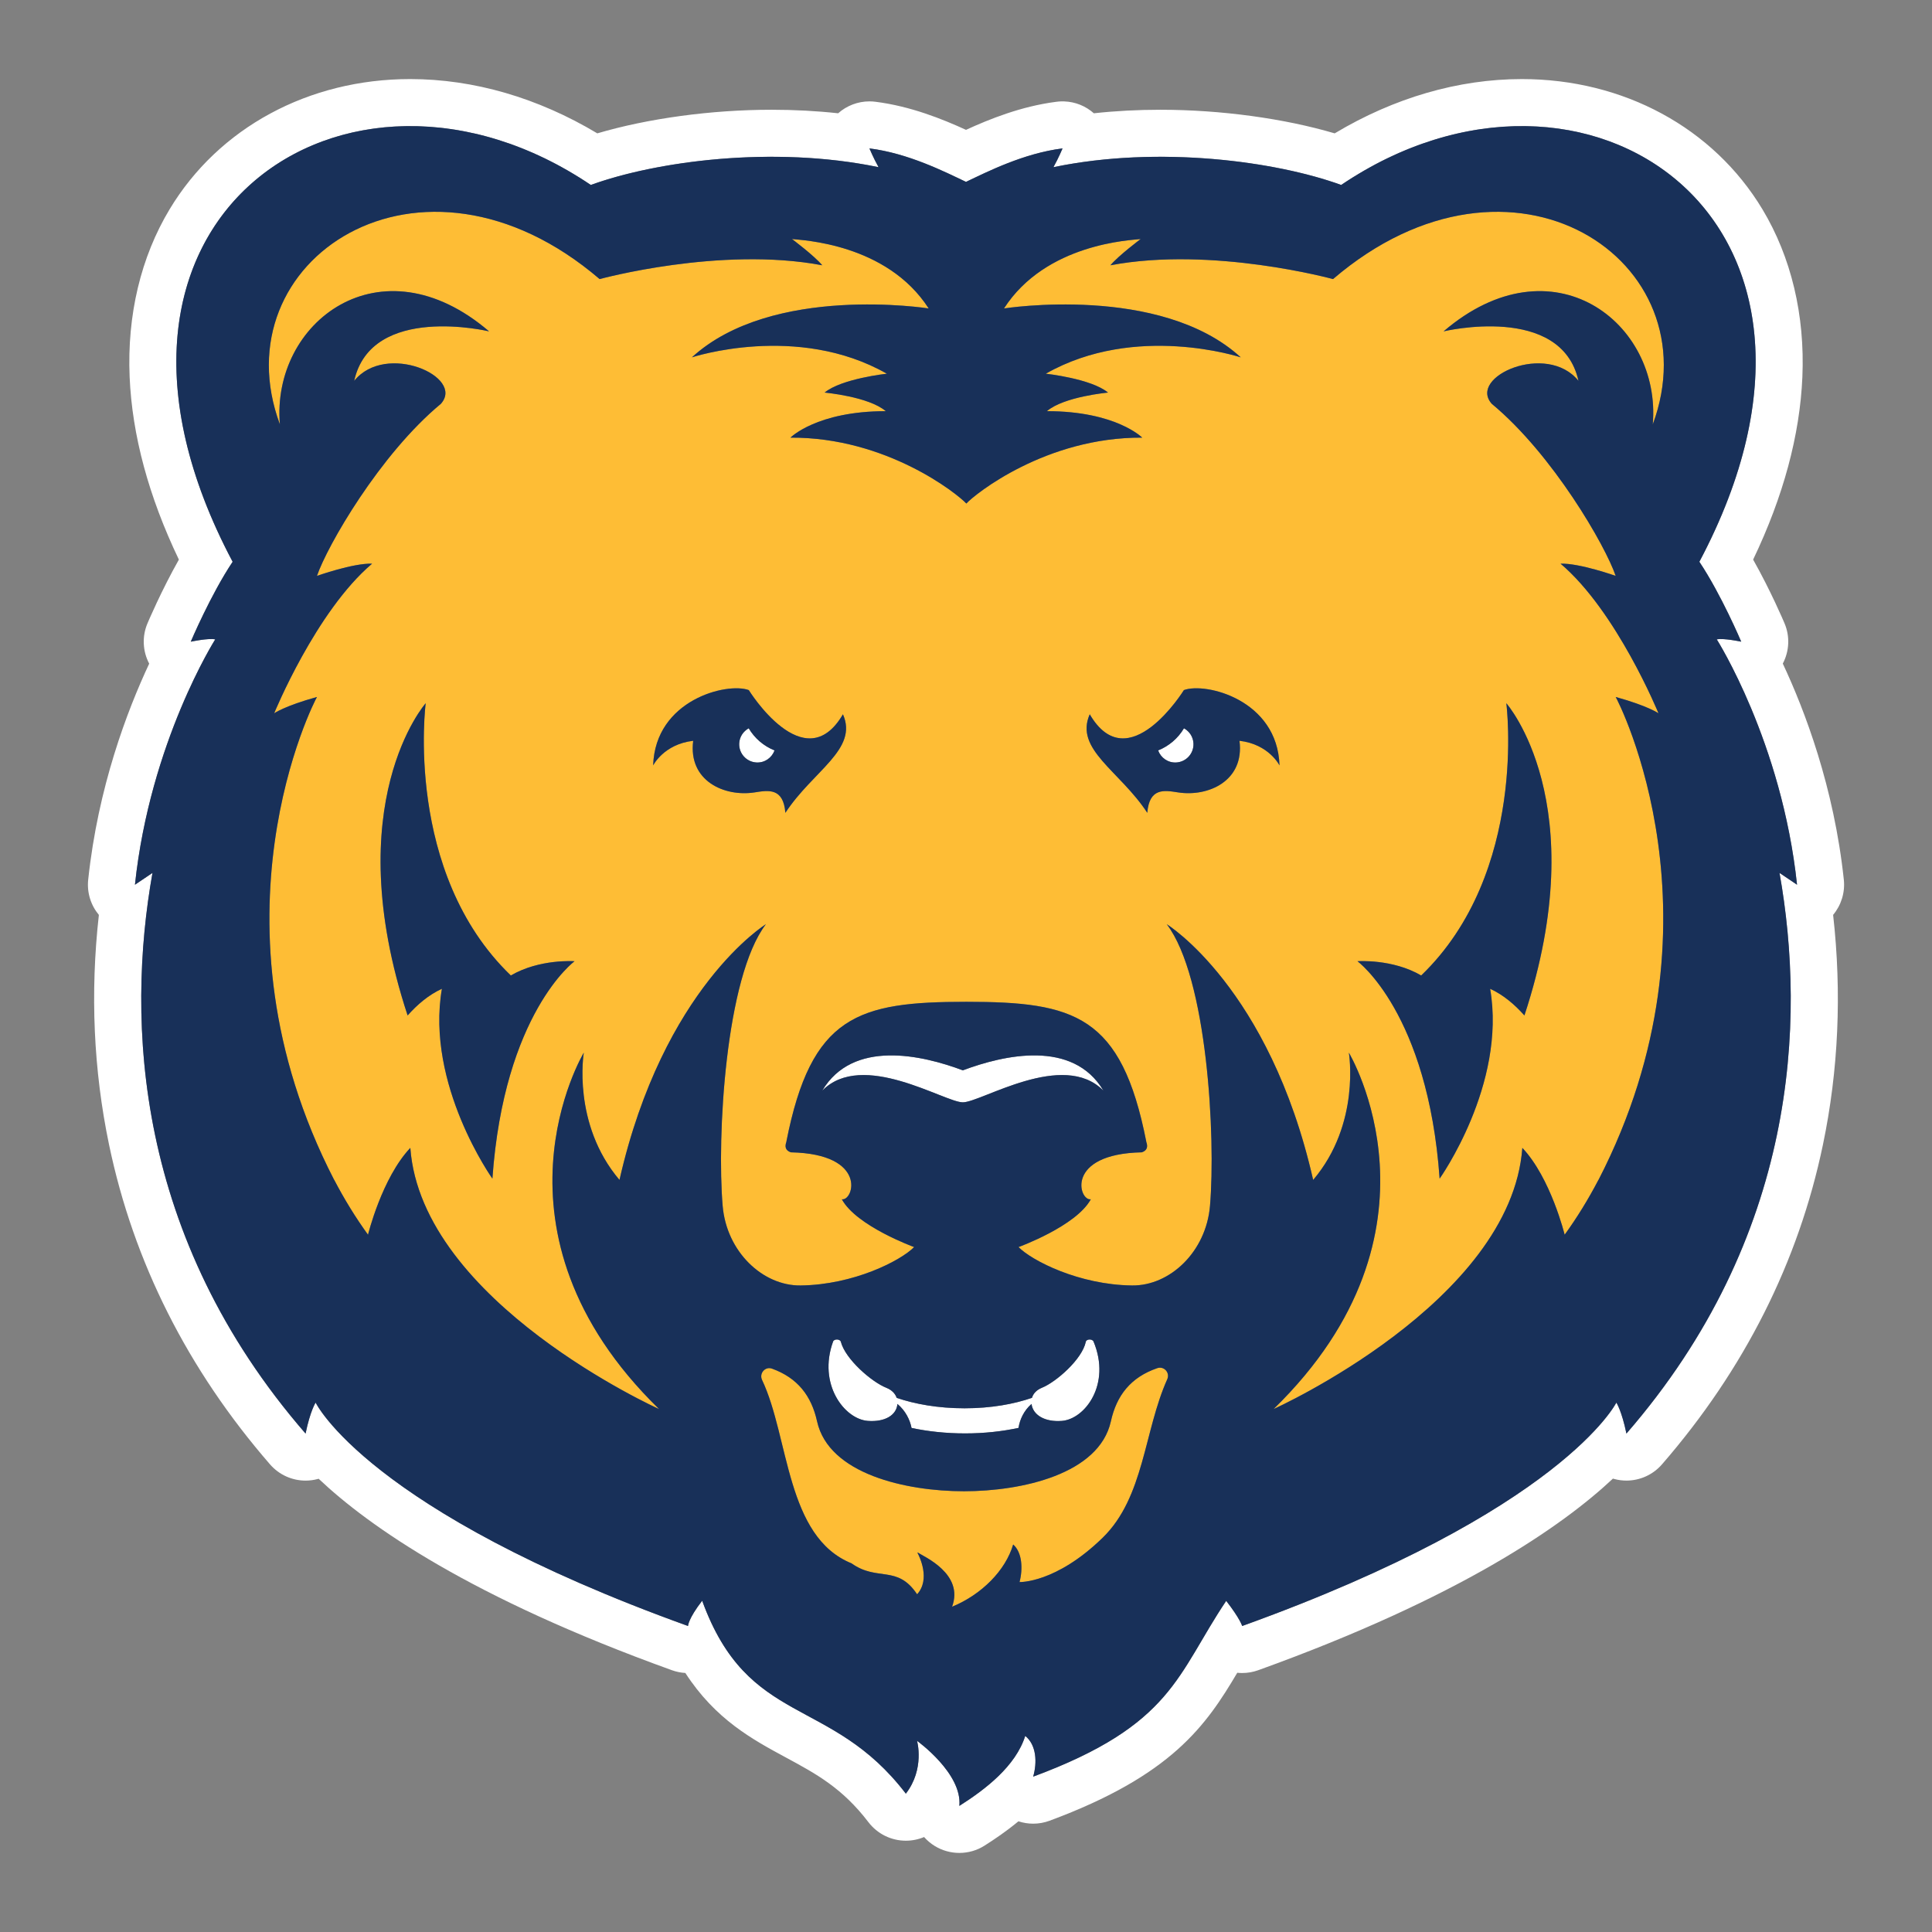
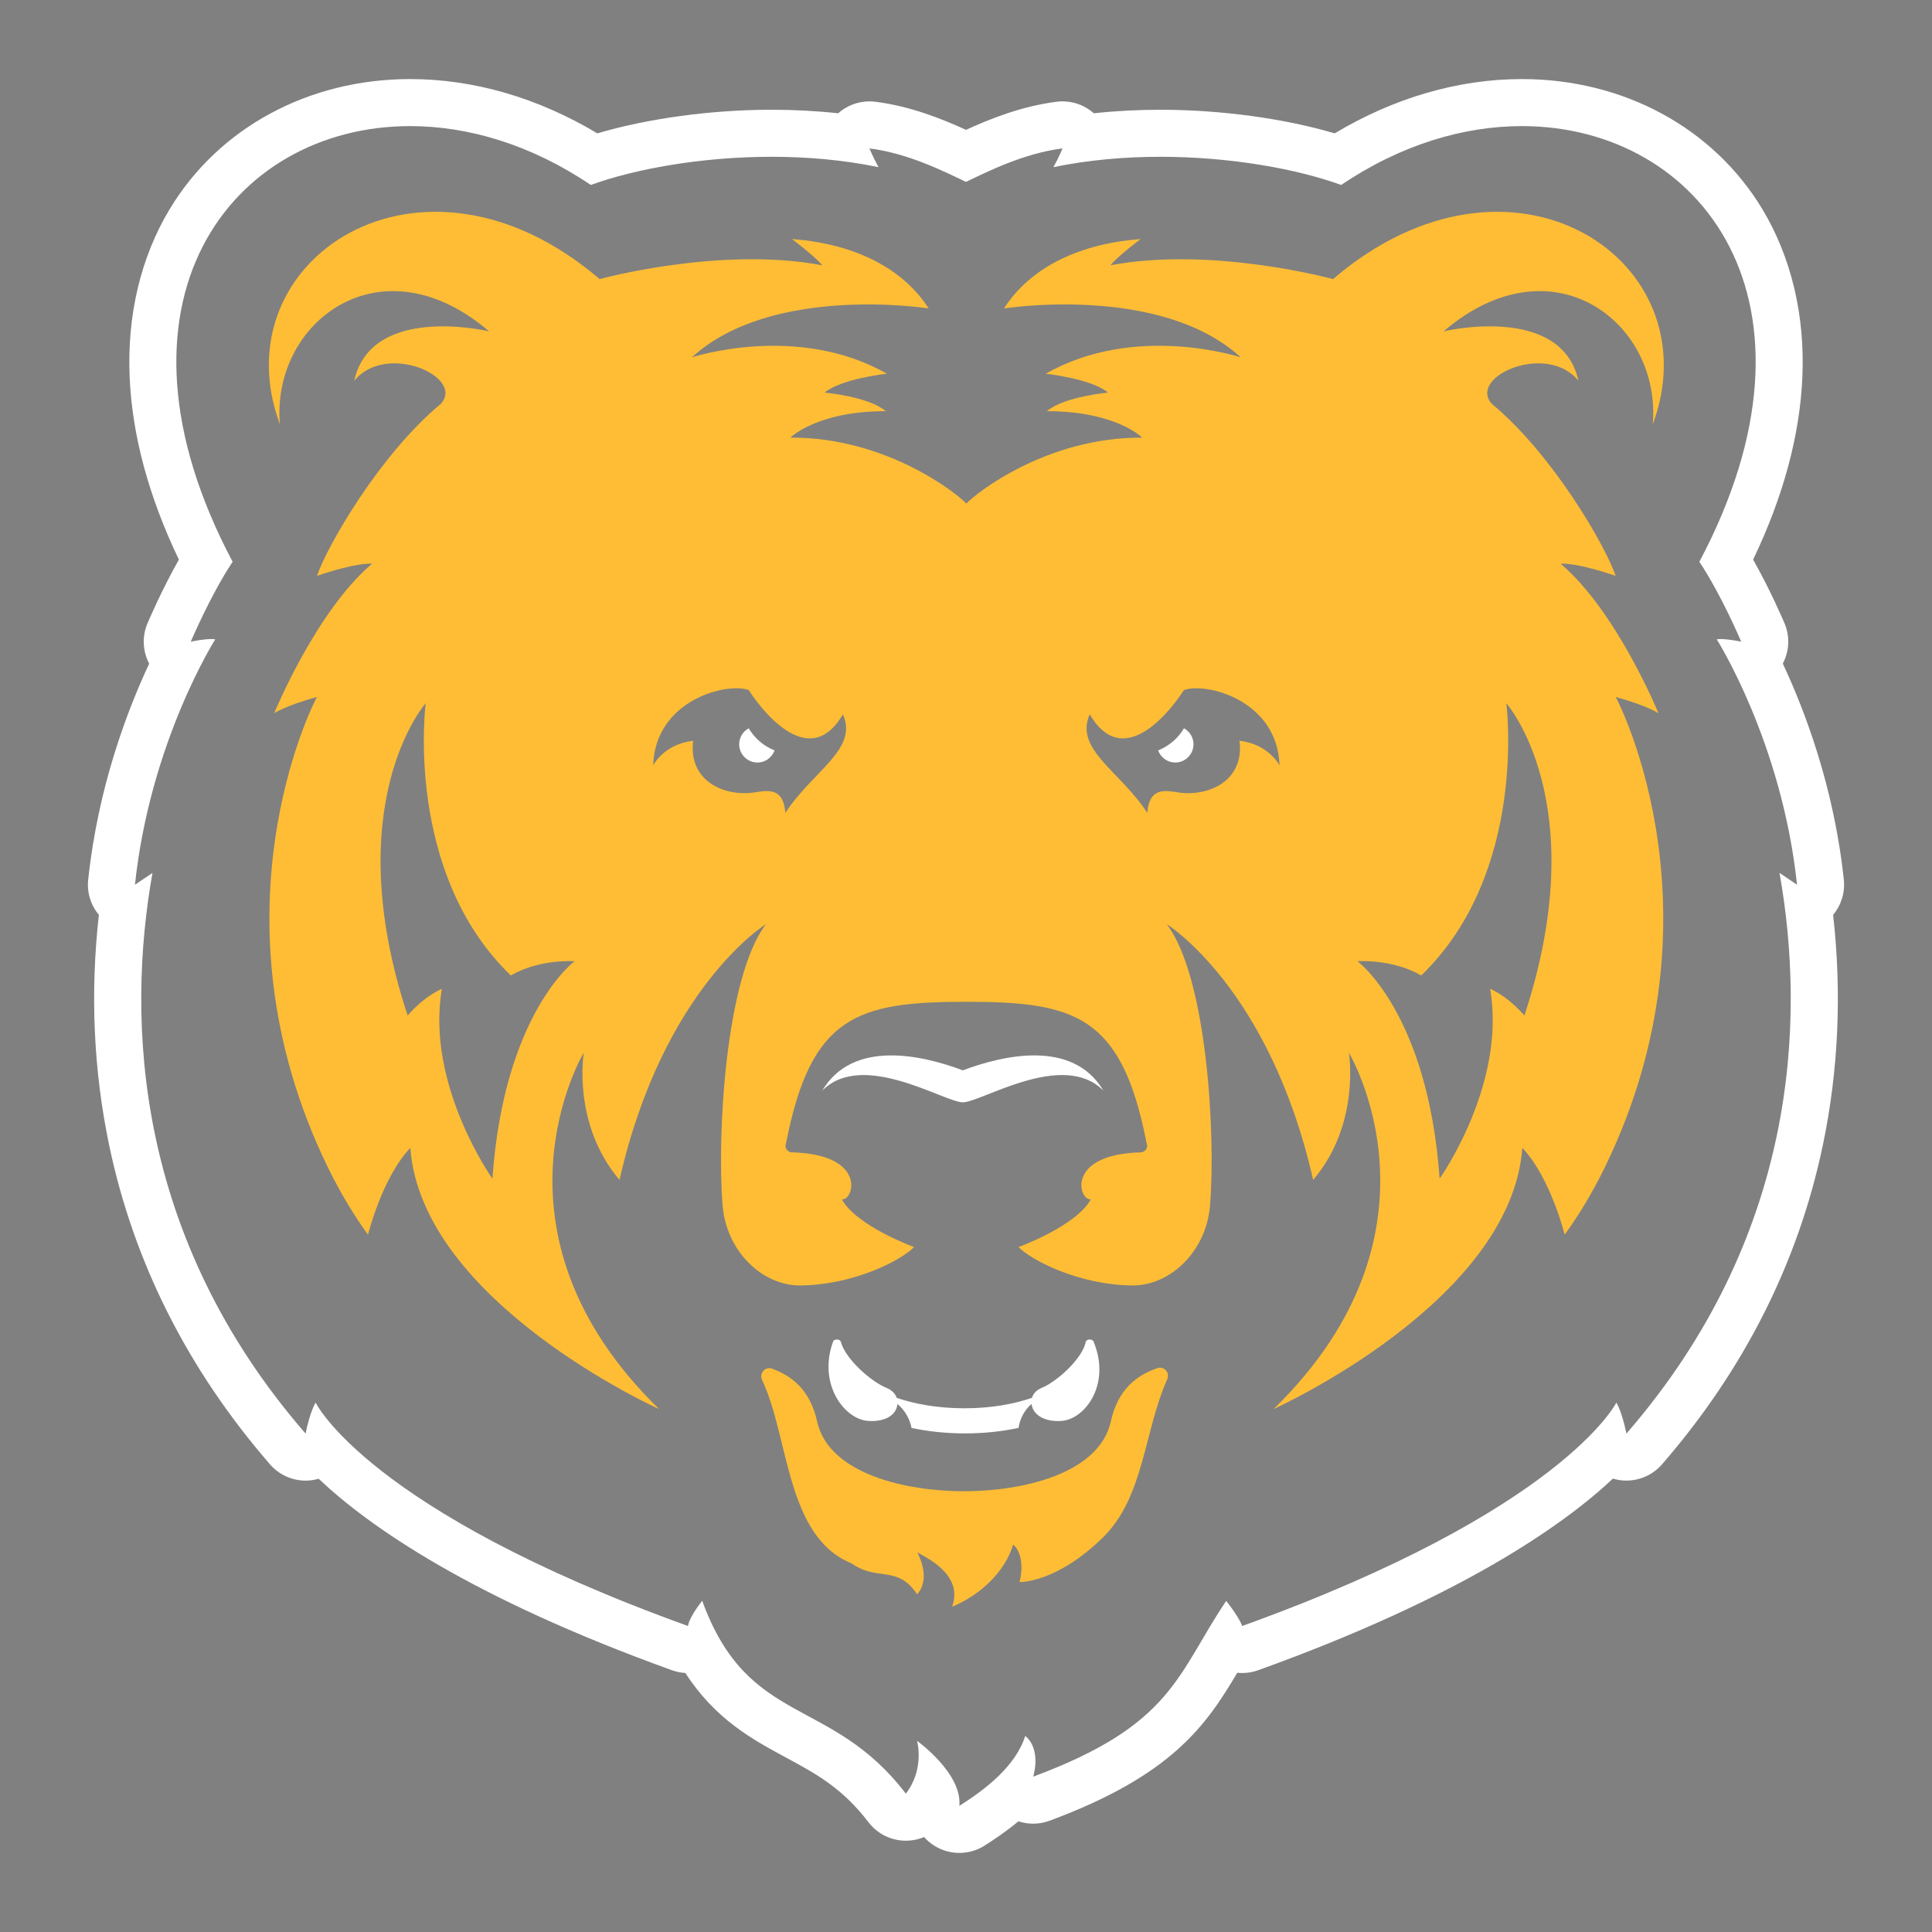
<svg xmlns="http://www.w3.org/2000/svg" version="1.1" id="Layer_1" x="0px" y="0px" width="500px" height="500px" viewBox="0 0 500 500" enable-background="new 0 0 500 500" xml:space="preserve">
  <rect x="0" y="0" width="500" height="500" fill="#808080" stroke="none" />
  <g>
    <path fill="#FEBD35" d="M299.506,354.074c1.729-0.597,3.346,1.174,2.576,2.881c-6.029,13.415-5.946,30.52-16.709,41.002   c-12.147,11.847-21.518,11.478-21.518,11.478c0.905-3.442,0.676-7.703-1.649-9.723c-1.97,6.733-8.174,12.966-15.812,16.11   c3.154-8.531-7.334-12.987-8.855-14.006l-0.115,0.013c0.51,0.947,3.464,6.879-0.077,10.769c-5.141-7.719-10.252-3.22-16.973-8.005   c-17.006-6.895-16.085-32.564-23.15-47.46c-0.815-1.715,0.817-3.564,2.561-2.935c6.636,2.396,10.207,7.026,11.673,13.646   c3.015,13.634,22.999,18.089,38.017,18.089c15.02,0,34.994-4.455,38.014-18.089C288.979,361.107,292.648,356.435,299.506,354.074    M418.137,180.375c0.594,0.923,30.113,57.937-4.442,124.984l-0.013-0.025c-2.617,5.026-5.557,9.802-8.749,14.211   c0,0-3.591-14.684-10.952-22.475c-2.931,39.944-64.37,67.588-64.37,67.588c47.267-46.064,19.474-92.228,19.474-92.228   s3.109,18.397-9.237,32.929c-11.329-49.813-37.89-66.177-37.89-66.177c10.479,13.73,12.707,55.026,11.189,72.892   c-1.008,11.884-10.376,20.721-20.179,20.603c-13.705-0.17-25.873-6.396-29.371-9.939c0,0,14.938-5.419,18.716-12.374   c-3.05,0.563-6.841-11.722,13.187-12.147c1.417-0.475,1.619-1.484,1.137-2.759l0.024,0.006   c-6.431-32.715-18.535-36.201-46.573-36.201c-28.039,0-40.146,3.486-46.574,36.201l0.021-0.006   c-0.481,1.274-0.277,2.284,1.138,2.759c20.03,0.426,16.238,12.711,13.191,12.147c3.775,6.955,18.713,12.374,18.713,12.374   c-3.5,3.543-15.664,9.77-29.368,9.939c-9.806,0.118-19.173-8.719-20.185-20.603c-1.515-17.865,0.71-59.161,11.192-72.892   c0,0-26.562,16.363-37.89,66.177c-12.35-14.531-9.239-32.929-9.239-32.929s-27.791,46.163,19.476,92.228   c0,0-61.44-27.644-64.371-67.588c-7.361,7.791-10.95,22.475-10.95,22.475c-3.193-4.409-6.133-9.185-8.755-14.211l-0.006,0.025   c-34.559-67.048-5.041-124.062-4.446-124.984c-8.353,2.307-11.08,4.222-11.08,4.222s10.786-26.393,25.347-38.725   c-4.924-0.158-14.267,3.165-14.267,3.165c2.613-7.72,16.26-31.43,32.052-44.519c6.334-7.008-14.255-16.107-22.425-5.952   c4.471-20.127,34.914-12.812,34.914-12.812c-28.135-24.087-56.418-2.32-54.134,24.081c-15.727-42.383,36.349-77.323,82.745-37.608   c0,0,31.208-8.563,57.614-3.574c-2.116-2.524-7.837-6.794-7.837-6.794c2.413,0.306,24.496,1.068,35.38,17.968   c0,0-40.472-6.407-61.279,12.652c0,0,27.213-9.003,50.456,4.233c0,0-11.741,1.269-16.108,4.885c0,0,11.412,1.027,15.826,4.809   c-17.904,0-24.67,6.852-24.67,6.852c24.894-0.143,43.271,14.604,45.519,17.054c2.244-2.45,20.623-17.196,45.518-17.054   c0,0-6.767-6.852-24.669-6.852c4.413-3.781,15.824-4.809,15.824-4.809c-4.371-3.616-16.107-4.885-16.107-4.885   c23.242-13.236,50.455-4.233,50.455-4.233c-20.807-19.06-61.282-12.652-61.282-12.652c10.89-16.899,32.971-17.662,35.38-17.968   c0,0-5.72,4.27-7.831,6.794c26.401-4.988,57.611,3.574,57.611,3.574c46.396-39.715,98.47-4.774,82.747,37.608   c2.283-26.401-26.005-48.168-54.134-24.081c0,0,30.44-7.315,34.912,12.812c-8.171-10.155-28.761-1.056-22.424,5.952   c15.79,13.089,29.438,36.799,32.049,44.519c0,0-9.345-3.323-14.264-3.165c14.56,12.332,25.345,38.725,25.345,38.725   S426.494,182.682,418.137,180.375 M148.699,248.767c0,0-9.057-0.664-16.495,3.687c-27.74-26.707-22.034-70.46-22.034-70.46   s-22.807,25.804-4.678,80.808c2.461-2.776,5.421-5.328,8.872-6.904c-4.26,24.776,13.068,49.131,13.068,49.131   C130.473,262.163,148.699,248.767,148.699,248.767 M218.149,184.859c-9.952,17.049-24.366-6.265-24.366-6.265   c-5.615-2.078-24.208,2.495-24.745,19.489c0,0,2.723-5.488,10.358-6.369c-1.338,10.413,8.113,14.563,15.888,13.356   c3.539-0.548,7.452-1.286,7.969,5.288C210.398,199.448,222.163,193.956,218.149,184.859 M296.921,210.359   c0.514-6.574,4.432-5.836,7.97-5.288c7.772,1.207,17.225-2.943,15.884-13.356c7.637,0.881,10.361,6.369,10.361,6.369   c-0.539-16.994-19.128-21.567-24.747-19.489c0,0-14.41,23.313-24.368,6.265C278.006,193.956,289.775,199.448,296.921,210.359    M389.837,181.993c0,0,5.71,43.753-22.034,70.46c-7.435-4.351-16.491-3.687-16.491-3.687s18.222,13.396,21.263,56.261   c0,0,17.332-24.354,13.071-49.131c3.444,1.576,6.411,4.128,8.871,6.904C412.646,207.797,389.837,181.993,389.837,181.993" />
    <path fill="#FFFFFF" d="M393.852,32.634c46.46,0,81.505,45.689,45.941,112.754c5.682,8.499,10.831,20.677,10.831,20.677   s-3.147-0.679-5.262-0.679c-0.406,0-0.763,0.024-1.066,0.086c0,0,16.861,26.563,20.774,63.496l-4.532-3.058   c6.837,38.442,4.538,94.222-39.62,145.097c-1.22-5.925-2.607-8.017-2.607-8.017s-13.843,27.924-96.838,57.817   c0,0-0.501-1.825-4.131-6.51c-12.737,18.951-13.773,32.094-49.956,45.498c1.06-3.693,0.857-8.199-2.056-10.542   c-2.471,7.811-10.223,13.778-17.051,18.114c0.791-8.442-10.95-16.84-10.95-16.84s2.062,7.245-2.896,13.672   c-19.475-25.486-40.76-17.108-52.711-49.929c-3.631,4.681-3.665,6.536-3.665,6.536c-82.997-29.894-96.373-57.817-96.373-57.817   s-1.387,2.092-2.604,8.017C34.922,320.132,32.621,264.353,39.461,225.91l-4.535,3.058c3.916-36.934,20.776-63.496,20.776-63.496   c-0.299-0.062-0.664-0.086-1.064-0.086c-2.113,0-5.263,0.679-5.263,0.679s5.147-12.178,10.831-20.677   C24.643,78.326,59.693,32.634,106.148,32.634c15.058,0,31.312,4.804,46.751,15.232c11.22-4.077,28.445-7.291,46.794-7.291   c9.149,0,18.574,0.8,27.673,2.687c-1.35-2.419-2.357-4.855-2.357-4.855c10.062,1.26,19.49,6.048,24.992,8.663   c5.497-2.615,14.927-7.403,24.984-8.663c0,0-1.006,2.437-2.355,4.855c9.098-1.887,18.526-2.687,27.675-2.687   c18.35,0,35.574,3.214,46.793,7.291C362.532,37.438,378.799,32.634,393.852,32.634 M393.852,20.464   c-16.43,0-33.061,4.84-48.437,14.049c-13.082-3.86-29.459-6.108-45.11-6.108c-5.896,0-11.652,0.305-17.219,0.912   c-2.06-1.836-4.749-2.982-7.707-3.074c-0.131-0.005-0.256-0.005-0.387-0.005c-0.149,0-0.305,0.003-0.452,0.005   c-0.436,0.02-0.858,0.055-1.278,0.116c-8.999,1.162-17.245,4.486-23.261,7.246c-6.069-2.78-14.394-6.139-23.481-7.274   c-0.503-0.063-1.009-0.093-1.513-0.093c-2.991,0-5.87,1.103-8.093,3.079c-5.565-0.607-11.322-0.912-17.22-0.912   c-15.654,0-32.028,2.248-45.11,6.108c-15.375-9.209-32.004-14.049-48.435-14.049c-26.289,0-49.56,12.598-62.254,33.696   c-7.456,12.393-11.032,27.408-10.343,43.425c0.643,15.058,4.927,30.924,12.743,47.244c-4.519,7.987-7.95,16.071-8.13,16.499   c-1.443,3.406-1.24,7.232,0.448,10.425c-5.687,12.117-13.25,31.967-15.789,55.93c-0.354,3.337,0.685,6.605,2.765,9.095   c-2.271,20.232-1.388,40.194,2.642,59.506c6.327,30.322,20.345,58.148,41.657,82.702c2.345,2.701,5.715,4.195,9.195,4.195   c1.024,0,2.062-0.131,3.083-0.399c0.1-0.023,0.201-0.054,0.298-0.083c13.01,12.309,39.389,30.805,91.469,49.565   c1.12,0.399,2.275,0.631,3.433,0.697c7.787,12.031,17.359,17.198,26.057,21.896c7.81,4.22,14.556,7.859,21.338,16.733   c2.296,3.008,5.862,4.777,9.646,4.782h0.029c1.642,0,3.244-0.327,4.719-0.949c0.79,0.894,1.721,1.683,2.769,2.326   c1.952,1.19,4.157,1.786,6.357,1.786c2.267,0,4.532-0.625,6.52-1.888c2.7-1.716,5.765-3.8,8.771-6.296   c1.23,0.405,2.52,0.616,3.816,0.616c1.42,0,2.853-0.25,4.229-0.759c31.659-11.728,40.494-24.641,48.588-38.297   c0.424,0.044,0.847,0.065,1.27,0.065c1.393,0,2.787-0.235,4.127-0.715c52.216-18.815,78.743-37.326,91.823-49.595   c0.137,0.041,0.273,0.077,0.411,0.112c1.018,0.269,2.058,0.399,3.084,0.399c3.479,0,6.847-1.494,9.196-4.195   c21.311-24.554,35.325-52.38,41.653-82.702c4.029-19.312,4.914-39.273,2.642-59.506c2.079-2.489,3.12-5.758,2.77-9.095   c-2.543-23.972-10.109-43.825-15.795-55.938c1.686-3.192,1.894-7.013,0.452-10.416c-0.179-0.428-3.615-8.512-8.129-16.499   c7.813-16.32,12.099-32.187,12.744-47.247c0.689-16.014-2.888-31.029-10.345-43.422C443.414,33.062,420.142,20.464,393.852,20.464    M285.569,282.267c-7.915-13.31-25.744-9.256-36.386-5.265c-10.646-3.991-28.472-8.045-36.39,5.262   c10.417-10.606,31.631,3.018,36.39,3.018C253.938,285.281,275.156,271.652,285.569,282.267 M232.063,361.768   c4.688,1.592,10.652,2.695,17.569,2.695c6.919,0,12.829-1.109,17.438-2.704c0.315-1.074,1.144-2.027,2.591-2.613   c3.633-1.467,10.405-7.346,11.346-11.896c0.153-0.746,1.697-0.792,2.002-0.057c4.606,11.072-2.233,20.061-8.184,20.531   c-4.474,0.355-7.523-1.551-7.871-4.385c-2,1.737-3.047,4.082-3.358,6.198c-4.234,0.909-8.89,1.428-13.813,1.428   c-4.915,0-9.603-0.506-13.874-1.411c-0.413-2.12-1.567-4.472-3.657-6.215c-0.216,2.834-3.131,4.727-7.665,4.385   c-6.023-0.454-12.992-9.459-8.985-20.531c0.265-0.735,1.813-0.689,2.007,0.057c1.18,4.551,8.035,10.43,11.741,11.896   C230.829,359.731,231.698,360.691,232.063,361.768 M193.764,188.481c-1.388,0.763-2.372,2.194-2.456,3.893   c-0.131,2.607,1.872,4.825,4.479,4.959c2.126,0.105,3.977-1.222,4.664-3.127C197.626,193.081,195.284,191.051,193.764,188.481    M299.724,194.206c0.688,1.905,2.534,3.232,4.664,3.127c2.605-0.134,4.61-2.352,4.479-4.959c-0.086-1.698-1.069-3.13-2.456-3.893   C304.891,191.051,302.544,193.081,299.724,194.206" />
-     <path fill="#183059" d="M367.803,252.453c27.744-26.707,22.032-70.46,22.032-70.46s22.808,25.806,4.682,80.808   c-2.46-2.774-5.427-5.326-8.869-6.903c4.259,24.777-13.073,49.13-13.073,49.13c-3.038-42.864-21.266-56.264-21.266-56.264   S360.364,248.103,367.803,252.453 M331.132,198.087c0,0-2.721-5.491-10.357-6.372c1.341,10.413-8.108,14.564-15.886,13.357   c-3.539-0.553-7.449-1.287-7.97,5.287c-7.144-10.911-18.907-16.404-14.896-25.503c9.955,17.053,24.369-6.262,24.369-6.262   C312.008,176.517,330.603,181.09,331.132,198.087 M308.866,192.374c-0.086-1.698-1.065-3.128-2.456-3.894   c-1.52,2.57-3.866,4.601-6.683,5.727c0.684,1.903,2.53,3.231,4.66,3.122C306.993,197.199,308.998,194.979,308.866,192.374    M460.538,225.912c6.841,38.438,4.538,94.22-39.62,145.096c-1.22-5.926-2.607-8.018-2.607-8.018s-13.843,27.924-96.838,57.817   c0,0-0.501-1.825-4.131-6.51c-12.737,18.951-13.773,32.094-49.956,45.498c1.06-3.693,0.857-8.199-2.056-10.542   c-2.471,7.811-10.223,13.778-17.048,18.114c0.789-8.442-10.952-16.84-10.952-16.84s2.062,7.245-2.896,13.675   c-19.475-25.489-40.76-17.111-52.711-49.932c-3.631,4.681-3.665,6.536-3.665,6.536c-82.997-29.894-96.373-57.817-96.373-57.817   s-1.386,2.092-2.603,8.018c-44.164-50.876-46.462-106.657-39.622-145.096l-4.535,3.052c3.916-36.93,20.777-63.495,20.777-63.495   c-1.87-0.361-6.328,0.599-6.328,0.599s5.147-12.181,10.831-20.68C13.113,56.592,89.838,5.257,152.899,47.866   c16.809-6.11,47.108-10.279,74.468-4.604c-1.351-2.418-2.358-4.855-2.358-4.855c10.062,1.26,19.49,6.048,24.992,8.664   c5.497-2.616,14.927-7.404,24.984-8.664c0,0-1.006,2.438-2.355,4.855c27.359-5.675,57.66-1.506,74.468,4.604   c63.064-42.609,139.786,8.726,92.695,97.521c5.682,8.499,10.831,20.68,10.831,20.68s-4.458-0.96-6.328-0.599   c0,0,16.861,26.565,20.774,63.495L460.538,225.912z M299.506,354.074c-6.86,2.36-10.529,7.036-12.015,13.771   c-3.021,13.632-22.999,18.087-38.018,18.087c-15.019,0-34.999-4.455-38.018-18.087c-1.464-6.62-5.038-11.249-11.671-13.647   c-1.744-0.63-3.376,1.218-2.561,2.935c7.065,14.897,6.146,40.563,23.153,47.46c6.719,4.788,11.829,0.286,16.97,8.005   c3.539-3.89,0.588-9.821,0.079-10.769l0.115-0.018c1.521,1.027,12.009,5.477,8.856,14.011c7.638-3.145,13.837-9.377,15.809-16.11   c2.326,2.02,2.554,6.28,1.648,9.723c0,0,9.369,0.363,21.526-11.478c10.753-10.482,10.673-27.587,16.702-41.002   C302.852,355.248,301.236,353.48,299.506,354.074 M232.064,361.768c-0.366-1.076-1.236-2.036-2.715-2.622   c-3.706-1.467-10.56-7.346-11.741-11.896c-0.194-0.75-1.74-0.793-2.009-0.058c-4.004,11.072,2.964,20.077,8.988,20.531   c4.534,0.342,7.448-1.551,7.665-4.385c2.09,1.743,3.247,4.095,3.657,6.215c4.271,0.905,8.959,1.411,13.874,1.411   c4.923,0,9.578-0.519,13.809-1.428c0.318-2.116,1.362-4.461,3.365-6.198c0.345,2.832,3.395,4.74,7.868,4.385   c5.95-0.47,12.79-9.459,8.184-20.531c-0.305-0.735-1.849-0.692-2.004,0.058c-0.938,4.55-7.711,10.429-11.344,11.896   c-1.447,0.586-2.272,1.539-2.591,2.613c-4.609,1.595-10.52,2.705-17.438,2.705C242.715,364.464,236.748,363.359,232.064,361.768    M285.569,282.264c-7.915-13.307-25.744-9.253-36.386-5.262c-10.646-3.991-28.472-8.045-36.39,5.262   c10.417-10.609,31.631,3.018,36.39,3.018C253.938,285.281,275.156,271.654,285.569,282.264 M427.733,109.838   c15.723-42.385-36.351-77.325-82.747-37.611c0,0-31.21-8.561-57.611-3.573c2.113-2.523,7.831-6.794,7.831-6.794   c-2.409,0.306-24.49,1.068-35.377,17.968c0,0,40.473-6.407,61.279,12.652c0,0-27.213-9.001-50.459,4.233   c0,0,11.743,1.265,16.111,4.885c0,0-11.411,1.027-15.824,4.81c17.902,0,24.669,6.851,24.669,6.851   c-24.896-0.143-43.271,14.602-45.52,17.054c-2.243-2.452-20.623-17.196-45.516-17.054c0,0,6.763-6.851,24.67-6.851   c-4.412-3.782-15.83-4.81-15.83-4.81c4.374-3.62,16.111-4.885,16.111-4.885c-23.243-13.234-50.457-4.233-50.457-4.233   c20.808-19.06,61.283-12.652,61.283-12.652c-10.888-16.899-32.971-17.662-35.38-17.968c0,0,5.72,4.271,7.833,6.794   c-26.401-4.987-57.613,3.573-57.613,3.573c-46.396-39.714-98.47-4.773-82.746,37.611c-2.284-26.403,26.002-48.17,54.133-24.082   c0,0-30.439-7.316-34.909,12.811c8.166-10.155,28.758-1.055,22.422,5.952c-15.79,13.089-29.436,36.799-32.052,44.521   c0,0,9.347-3.325,14.269-3.166c-14.562,12.331-25.347,38.724-25.347,38.724s2.725-1.915,11.081-4.222   c-0.594,0.923-30.116,57.937,4.446,124.984l0.006-0.026c2.619,5.024,5.56,9.8,8.755,14.209c0,0,3.585-14.681,10.947-22.474   c2.93,39.948,64.371,67.591,64.371,67.591c-47.262-46.067-19.474-92.23-19.474-92.23s-3.11,18.399,9.236,32.931   c11.331-49.813,37.891-66.176,37.891-66.176c-10.479,13.731-12.708,55.024-11.189,72.891c1.008,11.884,10.377,20.721,20.181,20.599   c13.707-0.163,25.873-6.391,29.37-9.935c0,0-14.939-5.418-18.712-12.375c3.044,0.564,6.837-11.721-13.192-12.148   c-1.418-0.474-1.618-1.483-1.138-2.758l-0.023,0.006c6.431-32.715,18.538-36.198,46.573-36.198c28.04,0,40.148,3.483,46.575,36.198   l-0.021-0.006c0.482,1.274,0.28,2.284-1.138,2.758c-20.033,0.428-16.235,12.713-13.192,12.148   c-3.773,6.957-18.713,12.375-18.713,12.375c3.499,3.544,15.664,9.771,29.372,9.935c9.803,0.122,19.169-8.715,20.181-20.599   c1.516-17.866-0.712-59.159-11.191-72.891c0,0,26.563,16.362,37.89,66.176c12.35-14.531,9.241-32.931,9.241-32.931   s27.786,46.163-19.479,92.23c0,0,61.441-27.643,64.375-67.591c7.361,7.793,10.949,22.474,10.949,22.474   c3.192-4.409,6.129-9.185,8.753-14.209l0.005,0.026c34.563-67.048,5.043-124.062,4.446-124.984   c8.354,2.307,11.078,4.222,11.078,4.222s-10.786-26.393-25.346-38.724c4.923-0.159,14.268,3.166,14.268,3.166   c-2.614-7.722-16.259-31.432-32.051-44.521c-6.335-7.007,14.258-16.107,22.426-5.952C404.04,78.439,373.6,85.756,373.6,85.756   C401.731,61.668,430.02,83.435,427.733,109.838 M218.153,184.856c4.013,9.099-7.756,14.592-14.9,25.503   c-0.515-6.574-4.432-5.84-7.968-5.287c-7.777,1.207-17.222-2.944-15.884-13.357c-7.637,0.881-10.363,6.372-10.363,6.372   c0.537-16.997,19.13-21.57,24.747-19.492C193.784,178.595,208.196,201.909,218.153,184.856 M200.45,194.207   c-2.824-1.126-5.166-3.156-6.684-5.727c-1.391,0.766-2.374,2.195-2.458,3.894c-0.131,2.604,1.872,4.825,4.479,4.955   C197.913,197.438,199.76,196.11,200.45,194.207 M132.204,252.453c-27.741-26.707-22.033-70.46-22.033-70.46   s-22.807,25.806-4.678,80.808c2.458-2.774,5.422-5.326,8.869-6.903c-4.26,24.777,13.07,49.13,13.07,49.13   c3.039-42.864,21.266-56.264,21.266-56.264S139.642,248.103,132.204,252.453" />
  </g>
</svg>